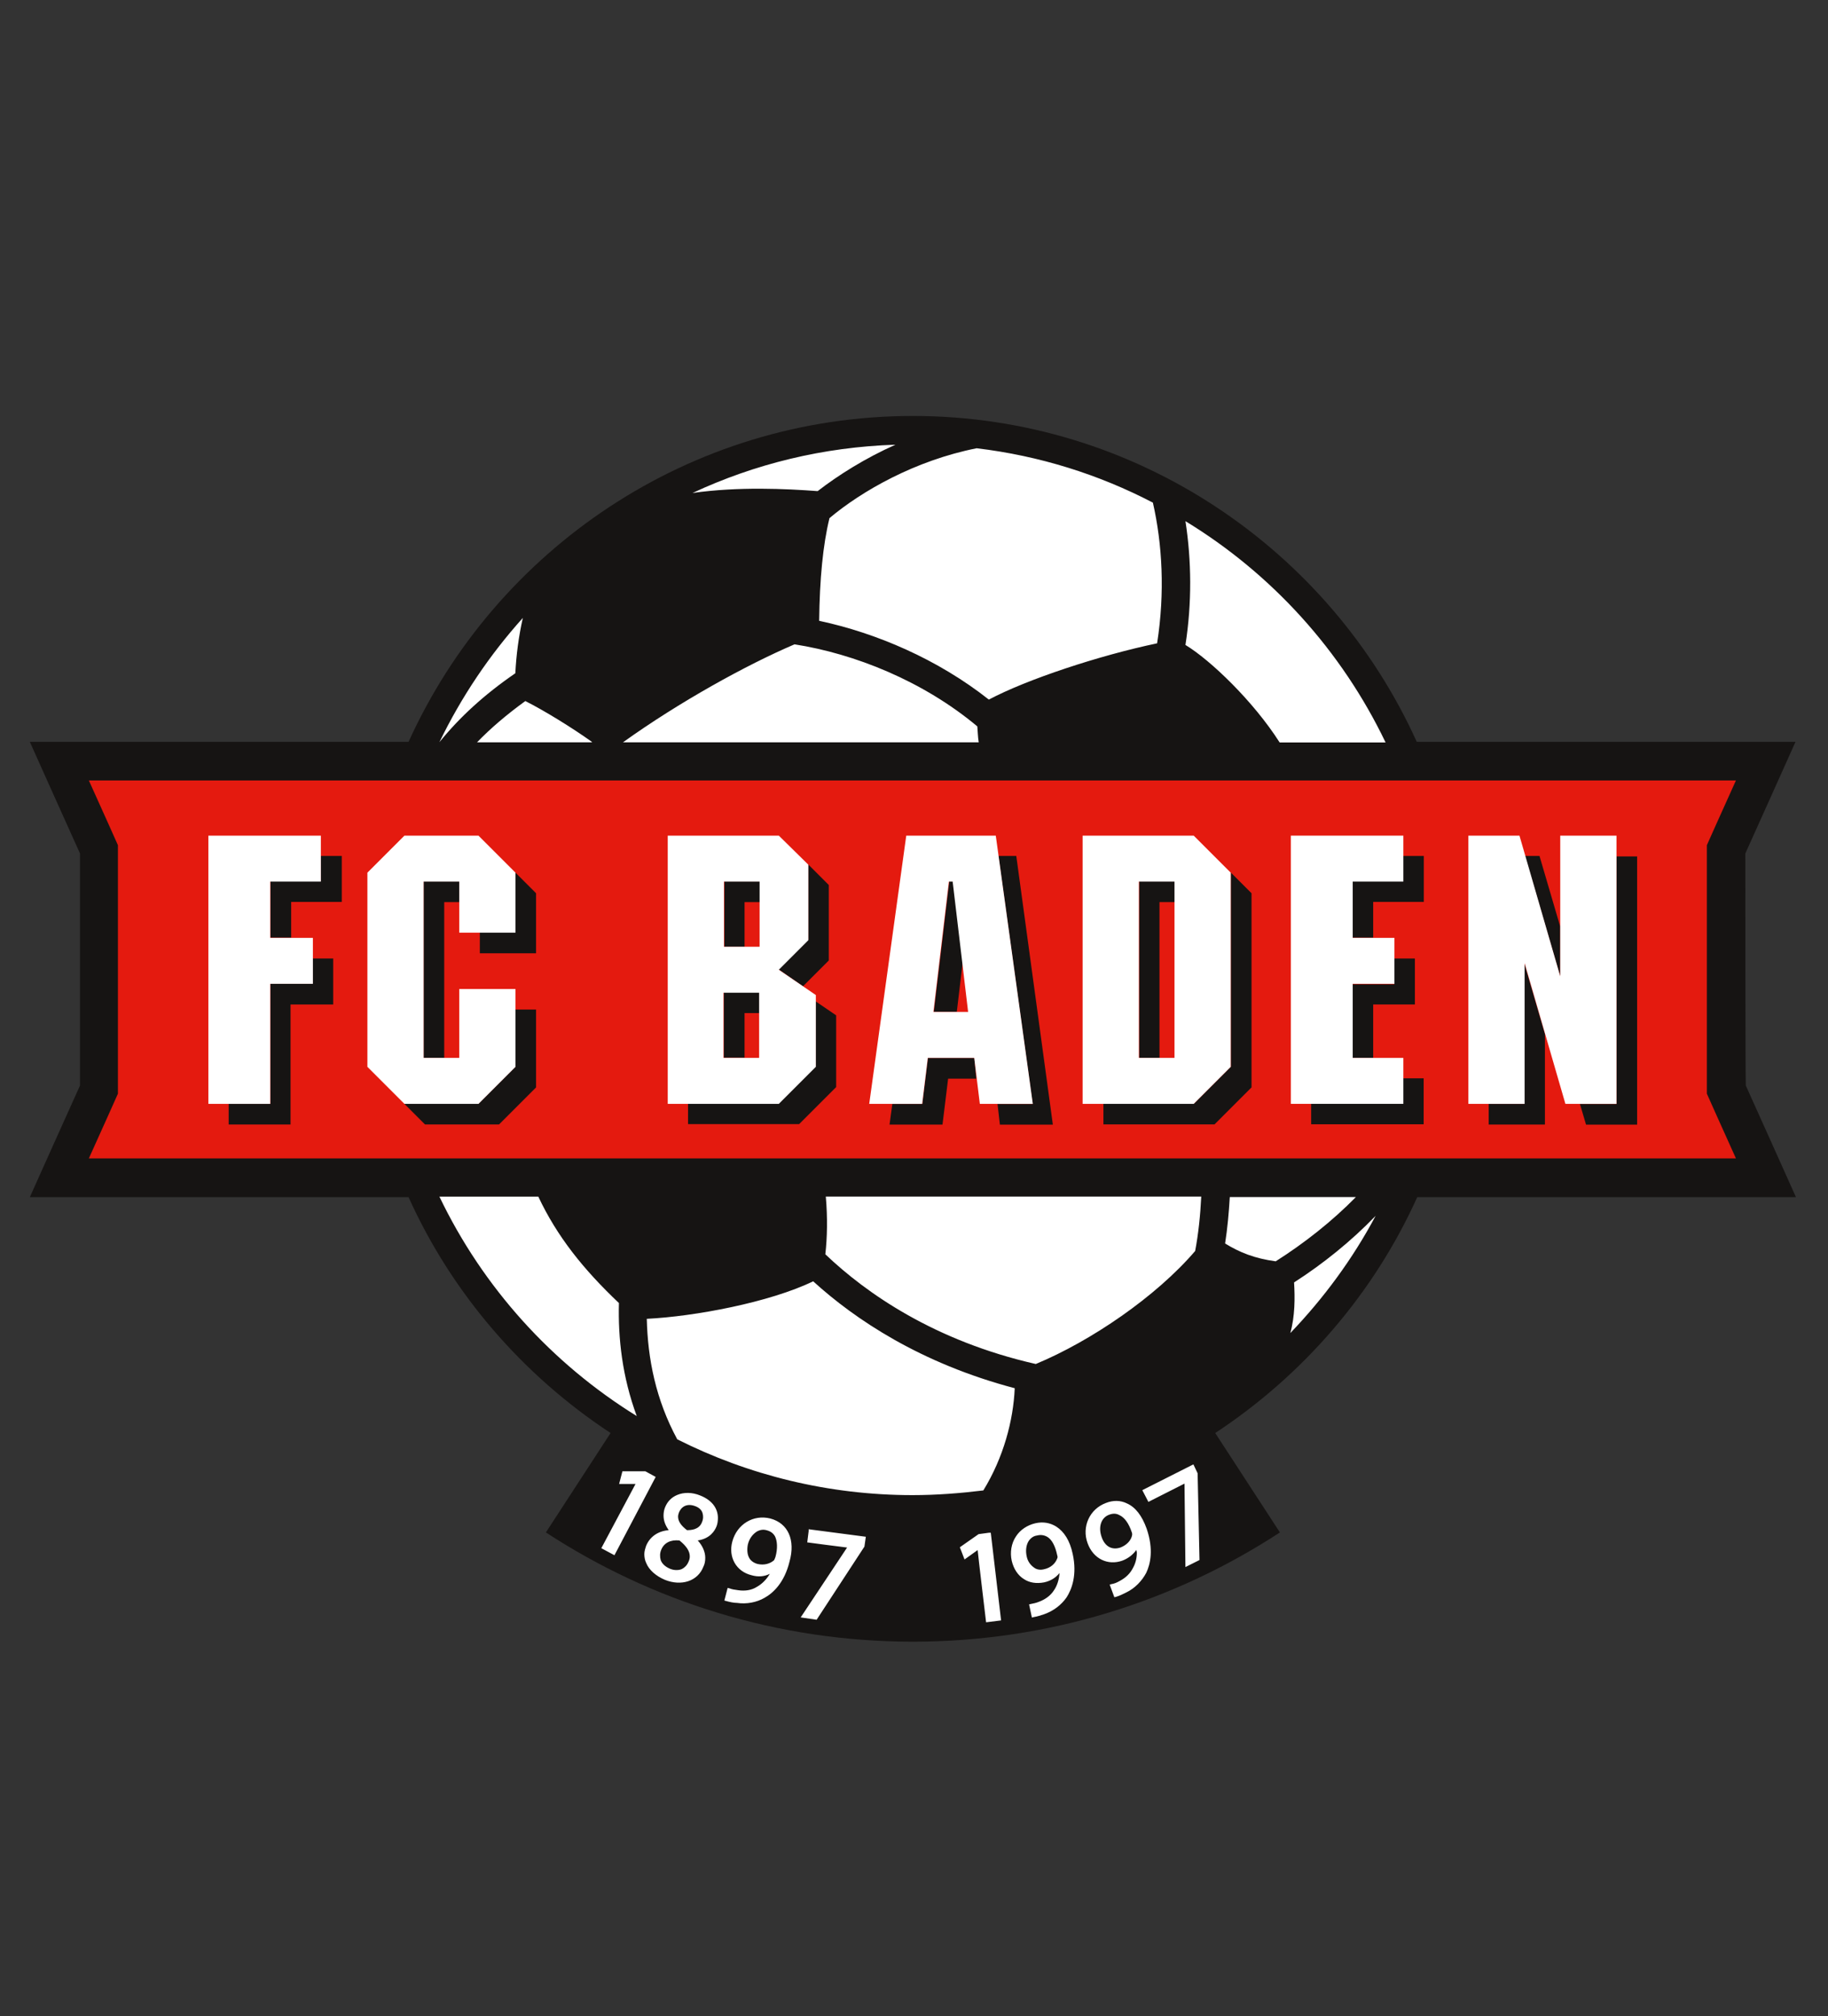
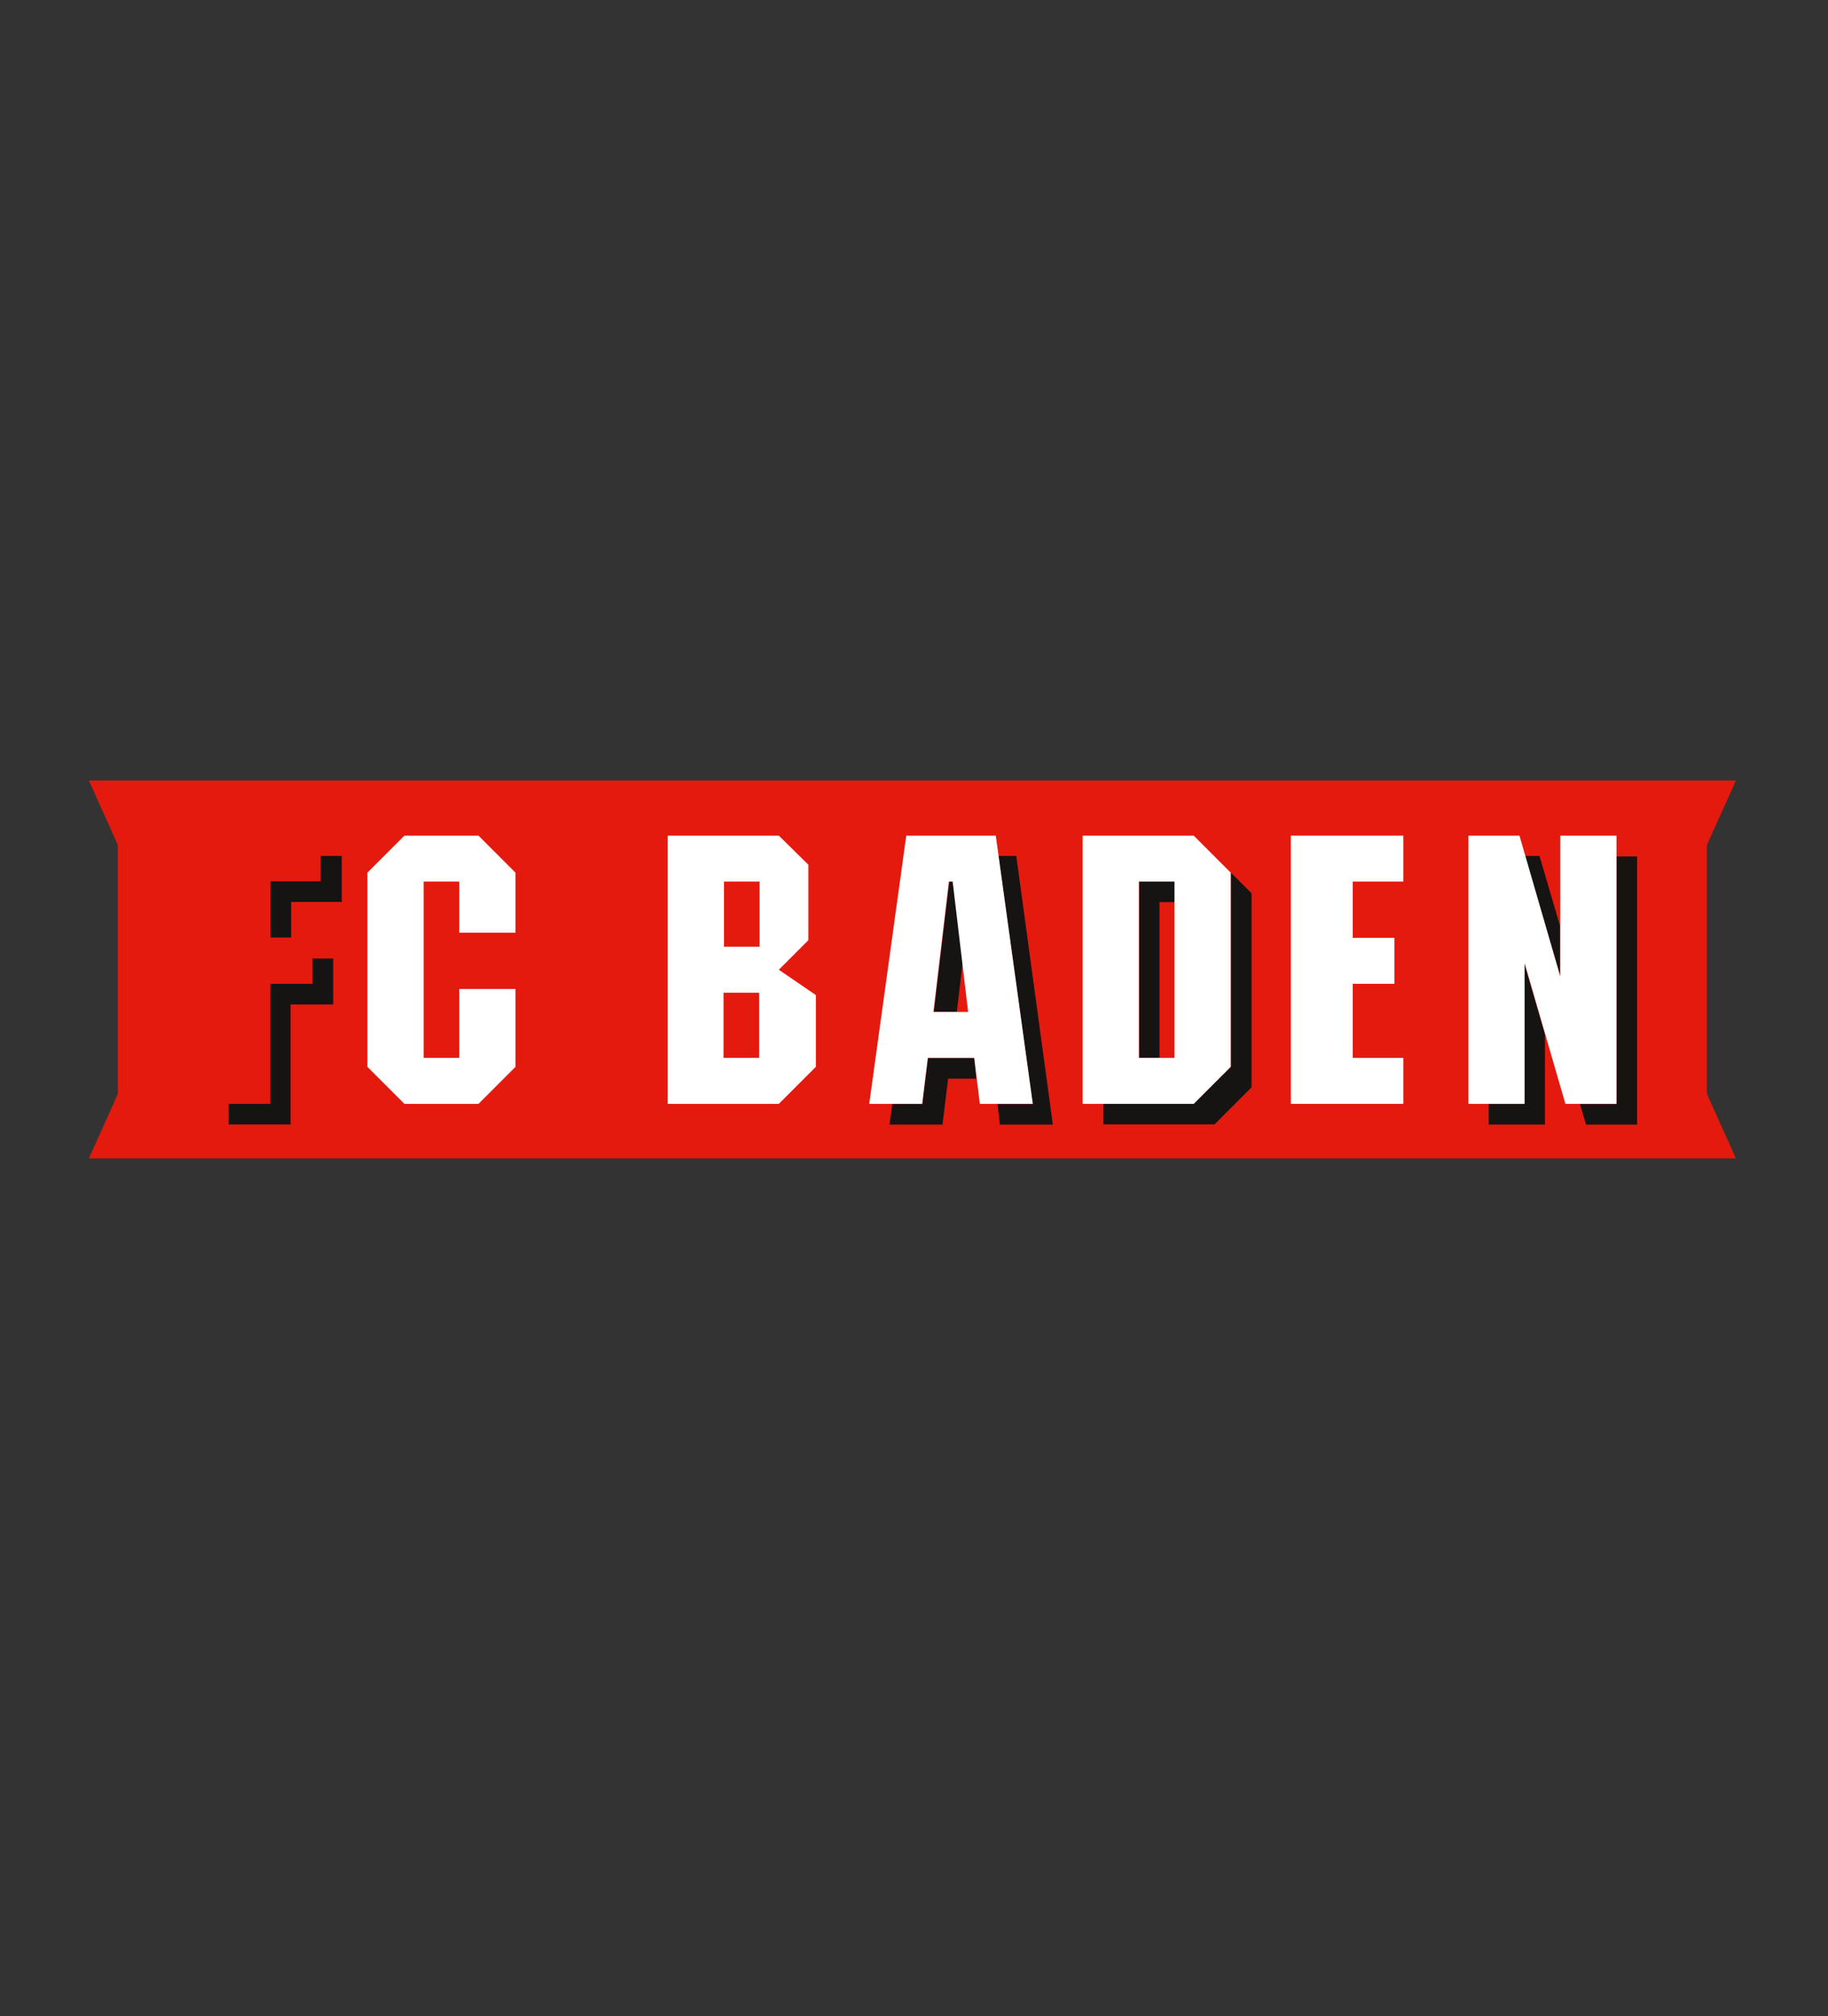
<svg xmlns="http://www.w3.org/2000/svg" viewBox="0 0 390 430">
  <rect x="0" y="0" width="390" height="430" fill="#333333" stroke="none" />
-   <path fill="#161413" d="M372.364 182.009c.7-1.5 10.7-23.8 10.7-23.8h-80.8c-18.5-40.9-59.8-69.5-107.5-69.5s-89 28.5-107.6 69.5h-80.8s10 22.3 10.7 23.8v49.5c-.7 1.5-10.7 23.8-10.7 23.8h80.8c9.3 20.6 24.4 38 43.1 50.3l-13.8 21.2c22.5 14.7 49.4 23.3 78.3 23.3s55.8-8.6 78.3-23.3l-13.8-21.2c18.7-12.3 33.8-29.7 43.1-50.3h80.8s-10-22.3-10.7-23.8c-.1-1.7-.1-47.8-.1-49.5z" />
  <path fill="#E41A0F" d="M370.358 166.444c-2.5 5.5-6.2 13.8-6.2 13.8v53s3.7 8.3 6.2 13.8h-351.4c2.5-5.5 6.2-13.8 6.2-13.8v-53s-3.7-8.3-6.2-13.8h351.4z" />
  <path fill="#161413" d="M332.85 208.145v-10.6l-4.4-15h-3.1l7.5 25.6zm-7.643-2.72v30h-7.6v4.4h12v-19.3l-4.4-15.1zm19.671-22.88v52.9h-7.8l1.3 4.4h10.9v-57.2h-4.4z" />
  <path fill="#FFF" d="M332.874 178.21h12v57.2h-10.9l-8.7-30v30h-12v-57.2h10.9l8.7 30v-30z" />
-   <path fill="#161413" d="M299.335 235.367h-19.6v4.4h24v-9.8h-4.4v5.4zm-10.768-9.751h4.4v-11.4h8.9v-9.8h-4.4v5.5h-8.9v15.7zm10.8-43.071v5.4h-10.8v12h4.4v-7.6h10.8v-9.8h-4.4z" />
  <path fill="#FFF" d="M299.401 188.011v-9.8h-24v57.2h24v-9.8h-10.8v-15.8h8.9v-9.8h-8.9v-12h10.8z" />
  <path fill="#161413" d="M242.972 225.587h4.4v-33.2h3.3v-4.4h-7.6v37.6z" />
  <path fill="#161413" d="M262.612 186.097v41.4l-7.9 7.9h-19.3v4.4h23.7l7.9-7.9v-41.4l-4.4-4.4z" />
  <path fill="#FFF" d="M250.578 188.011v37.6h-7.6v-37.6h7.6zm4.1-9.8h-23.7v57.2h23.7l7.9-7.9v-41.4l-7.9-7.9z" />
  <path fill="#161413" d="M202.532 187.987l-3.3 27.8h4.9l1.3-10.9-2-16.9h-.9zm5.348 37.646h-9.9l-1.2 9.8h-6.4l-.6 4.4h11.3l1.2-9.8h6l-.4-4.4zm8.944-43.088h-3.8l7.3 52.9h-7.5l.5 4.4h11.3l-7.8-57.3z" />
  <path fill="#FFF" d="M209.047 235.411h11.3l-7.9-57.2h-19.1l-7.9 57.2h11.3l1.2-9.8h9.9l1.2 9.8zm-9.9-19.6l3.3-27.8h.8l3.3 27.8h-7.4z" />
-   <path fill="#161413" d="M154.452 201.887h4.4v-9.5h3.3v-4.4h-7.6v13.9zm11.668 4.848l5.2 3.6 5.5-5.5v-16.1l-4.4-4.4v16.1l-6.3 6.3zm7.873 6.799v13.9l-7.9 7.9h-19.3v4.4h23.7l7.9-7.9v-15.3l-4.4-3zm-15.241 2.515h3.3v-4.4h-7.6v13.9h4.4v-9.5z" />
  <path fill="#FFF" d="M166.159 178.21h-23.7v57.2h23.7l7.9-7.9v-15.3l-7.9-5.4 6.3-6.3v-16.1l-6.3-6.2zm-4.1 9.8v13.9h-7.6v-13.9h7.6zm-7.7 37.6v-13.9h7.6v13.9h-7.6z" />
-   <path fill="#161413" d="M109.969 227.501l-7.9 7.9h-15.8l4.4 4.4h15.8l7.9-7.9v-16.6h-4.4v12.2zm-19.593-39.514v37.6h4.4v-33.2h3.2v-4.4h-7.6zm19.594-1.89v12.8h-7.6v4.4h12v-12.8l-4.4-4.4z" />
  <path fill="#FFF" d="M97.982 225.611h-7.6v-37.6h7.6v10.9h12v-12.8l-7.9-7.9h-15.8l-7.9 7.9v41.4l7.9 7.9h15.8l7.9-7.9v-16.6h-12v14.7z" />
  <path fill="#161413" d="M66.788 209.816h-9.1v25.6h-8.9v4.4h13.2v-25.6h9.1v-9.8h-4.4v5.4zm1.632-27.271v5.4h-10.7v12h4.4v-7.6h10.8v-9.8h-4.5z" />
-   <path fill="#FFF" d="M68.454 188.011v-9.8h-24v57.2h13.2v-25.6h9.1v-9.8h-9.1v-12h10.8zm105.99-83.274c4.4-3.4 10.1-7 16.6-9.9-15.4.5-30 4.1-43.3 10.3 9.8-1.4 20-.9 26.7-.4zm.323 27.659c12.2 2.6 25.3 8.2 36.2 16.8 8.1-4.3 23.5-9.4 35.9-12 1.7-10.9 1.1-21.2-.9-30-11.5-6-24.2-10-37.6-11.6-13.1 2.6-24.5 9.1-31.4 14.9-1.4 5.7-2.1 13.1-2.2 21.9zm-64.822 11.184c.2-3.9.7-7.8 1.6-11.8-7.1 7.9-13.1 16.8-17.8 26.5 4.3-5.3 9.5-10.1 16.2-14.7zm16.332 14.63c-4.2-3-10.2-6.7-14.2-8.7-4 2.9-7.4 5.8-10.3 8.8h24.5v-.1zm126.636-47.065c1.3 8.4 1.4 17.4 0 26.4 5.3 3.2 14.5 12 20.1 20.8h22.6c-9.4-19.6-24.3-36-42.7-47.2zm-44.404 43.767c-11.6-9.7-26.2-15.5-39-17.5-10.3 4.4-24.6 12.3-36.6 20.9h75.9c-.2-1.2-.2-2.4-.3-3.4zM276.088 273.49c.2 3.3.2 7.2-.8 10.8 7.1-7.4 13.3-15.8 18.2-25-5.2 5.4-11.3 10.3-17.4 14.2zm-102.597-.236c-9.3 4.5-25.3 7.5-35.5 8 .2 8.5 1.9 17.2 6.5 25.7 15.1 7.6 32.2 11.9 50.2 11.9 5.1 0 10.2-.4 15.1-1 4.3-7 6.4-14.9 6.7-21.8-20.1-5.3-34.1-14.7-43-22.8zm2.593-5.764c8.7 8.3 23.3 18.5 44.9 23.4 11.8-4.9 25.7-14.4 34-24.1.7-3.7 1.1-7.6 1.3-11.6h-80.1c.4 4.5.3 8.8-.1 12.3zm85.289-2.3c3.1 1.9 6.3 3.2 10.8 3.8 6-3.8 12-8.5 17.1-13.7h-26.9c-.2 3.4-.5 6.7-1 9.9zm-125.526 36.8c-3.1-8.4-4-16.6-3.8-24.1-7.6-7.2-13.2-14.2-17.2-22.7h-21.1c9.3 19.4 24 35.6 42.1 46.8zm1.842 11.781h-4.9l-.7 2.7h3.5c-.6 1.1-7.3 13.7-7.3 13.7l2.8 1.5 8.8-16.7-2.2-1.2zm11.676 5.151c-1.7-.7-3.5-.7-4.9-.1-1.2.5-2.1 1.4-2.6 2.7-.2.5-.3 1.1-.3 1.7 0 1.1.4 2.1 1.1 3.1-2.3.2-4 1.4-4.8 3.3-.2.6-.4 1.2-.4 1.8 0 .6.1 1.3.4 1.9.6 1.5 2.1 2.8 4 3.6 3.5 1.4 7 .3 8.2-2.8.3-.6.4-1.2.4-1.9 0-1.3-.6-2.6-1.6-3.7 2.6-.4 3.6-2 4-3 .2-.5.3-1.1.3-1.8 0-1.8-1-3.7-3.8-4.8zm-2.8 7.4c-1.3-1-1.9-1.9-1.9-2.9 0-.3.1-.6.2-.9.5-1.2 1.7-2 3.5-1.3.8.3 1.3.8 1.5 1.4.2.6.2 1.3-.1 2-.6 1.6-2.3 1.7-3.2 1.7zm-5.5 4.2c.6-1.5 2-2.2 3.9-2 1.5 1.2 2.2 2.3 2.2 3.4 0 .4-.1.8-.3 1.2-.3.7-.8 1.2-1.4 1.5-.7.3-1.7.3-2.6-.1-.9-.4-1.6-1-1.9-1.8-.2-.7-.2-1.5.1-2.2zm23.276-6.685c-3.6-.9-7.1 1.2-8.1 4.9-.9 3.3.8 6.4 4.1 7.2 1.4.4 2.7.3 3.9-.3-.7 1.2-1.7 2.2-2.8 2.8-1.1.7-2.5.9-3.9.7-.8-.1-1.4-.2-1.9-.4l-.4-.1-.7 2.7.4.1c.7.2 1.6.4 2.3.4 2 .3 4.2-.1 5.9-1.1 1.8-1 4.2-3.2 5.3-7.7 1.3-4.6-.3-8.2-4.1-9.2zm1.1 8.2c-.1.3-.2.5-.3.7-.9.8-2.2 1.1-3.5.8-.8-.2-1.5-.7-1.8-1.3-.4-.7-.5-1.7-.3-2.8.3-1.3 1-2.2 1.9-2.8.7-.4 1.4-.5 2.1-.3.8.2 1.4.6 1.8 1.3.5 1 .6 2.6.1 4.4zm7.083-5.507l-.3 2.4s7.5 1 8.5 1.1c-.6.9-9.9 14.9-9.9 14.9l3.4.5 10.2-15.6.3-2.1-12.2-1.6v.4zm38.457.341l-2.2.3-4 2.8 1 2.6 2.8-2c.1 1.2 1.8 15.4 1.8 15.4l3.2-.4-2.2-18.7h-.4zm14.371-1.31c-1.3-.8-2.8-1.1-4.5-.7-1.7.4-3.2 1.4-4.1 2.8-1 1.5-1.3 3.4-.9 5.2.4 1.7 1.3 3.1 2.6 3.9 1.2.8 2.7 1 4.3.7 1.4-.3 2.5-1 3.3-2-.1 1.4-.5 2.7-1.2 3.7-.7 1.1-1.8 1.9-3.1 2.4-.7.3-1.3.4-1.8.5l-.4.1.6 2.8.4-.1c.7-.1 1.6-.4 2.2-.6 2-.7 3.7-2 4.8-3.6 1.1-1.7 2.3-4.8 1.3-9.3-.6-2.8-1.8-4.7-3.5-5.8zm.2 6.8c-.4 1.1-1.4 2-2.8 2.3-.8.2-1.6.1-2.2-.4-.7-.5-1.3-1.3-1.5-2.3-.3-1.3-.1-2.5.4-3.3.4-.6 1-1.1 1.8-1.2.8-.2 1.5-.1 2.2.3 1 .6 1.7 2 2.1 3.9.1.3.1.5 0 .7zm14.893-11.732c-1.4-.7-3-.7-4.5-.1-3.5 1.3-5.2 5.1-3.9 8.6 1.2 3.3 4.3 4.8 7.4 3.7 1.3-.5 2.3-1.3 3-2.3 0 .2.1.4.1.6 0 1.2-.3 2.3-.8 3.2-.6 1.2-1.5 2.1-2.8 2.8-.7.4-1.2.6-1.8.7l-.4.1 1 2.7.4-.1c.7-.2 1.5-.6 2.1-.9 1.9-.9 3.4-2.5 4.3-4.2.9-1.9 1.6-5 .1-9.4-1-2.8-2.4-4.6-4.2-5.4zm1.1 6.7c-.2 1.2-1.2 2.2-2.5 2.7-1.8.6-3.3-.2-4-2.2-.8-2.2-.1-4.2 1.6-4.8.8-.3 1.5-.3 2.2.1 1.1.5 2 1.8 2.6 3.6.1.2.1.4.1.6zm13.964-13.132l-.9-1.9-.4.2-10.5 5.3 1.3 2.5s6.7-3.4 7.7-3.9c0 1.1.2 17.8.2 17.8l3-1.5-.4-18.5z" />
</svg>